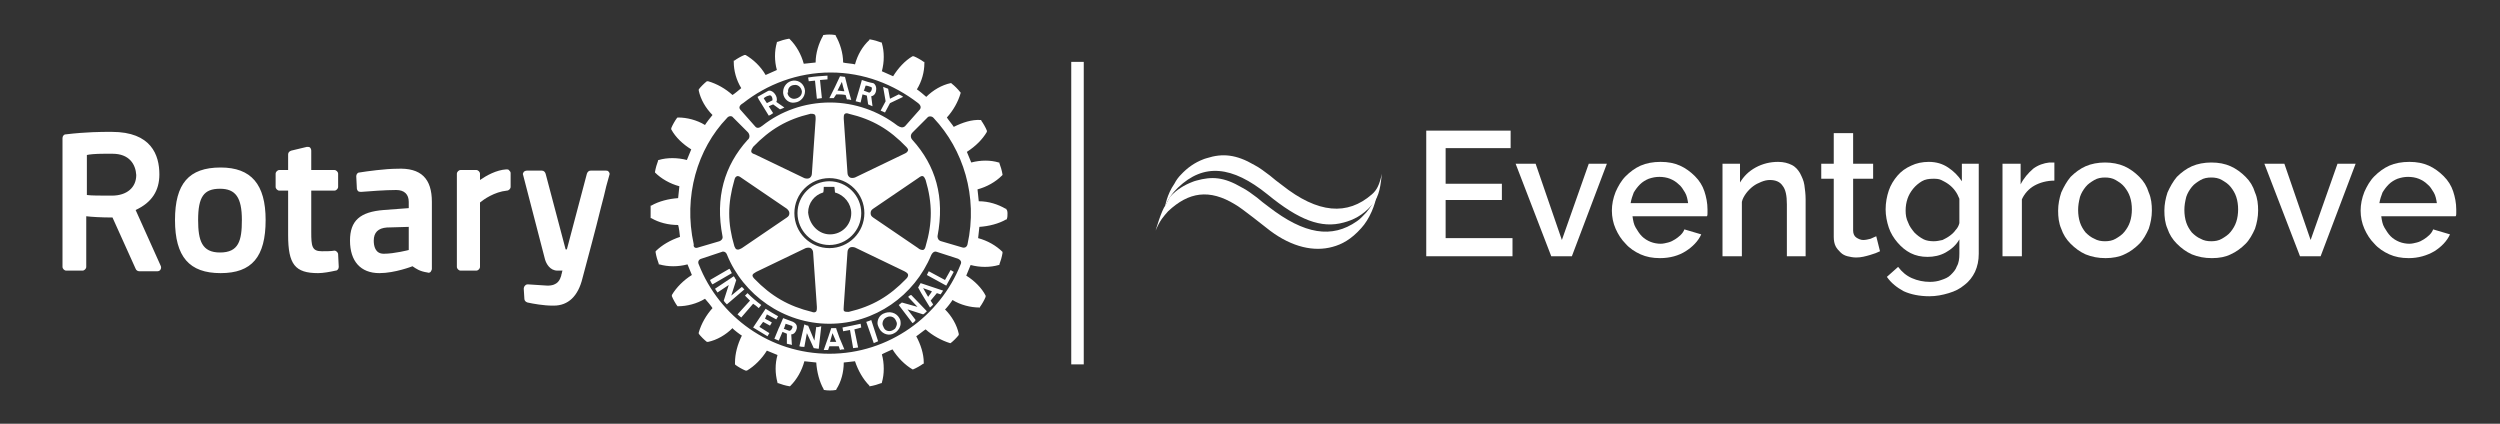
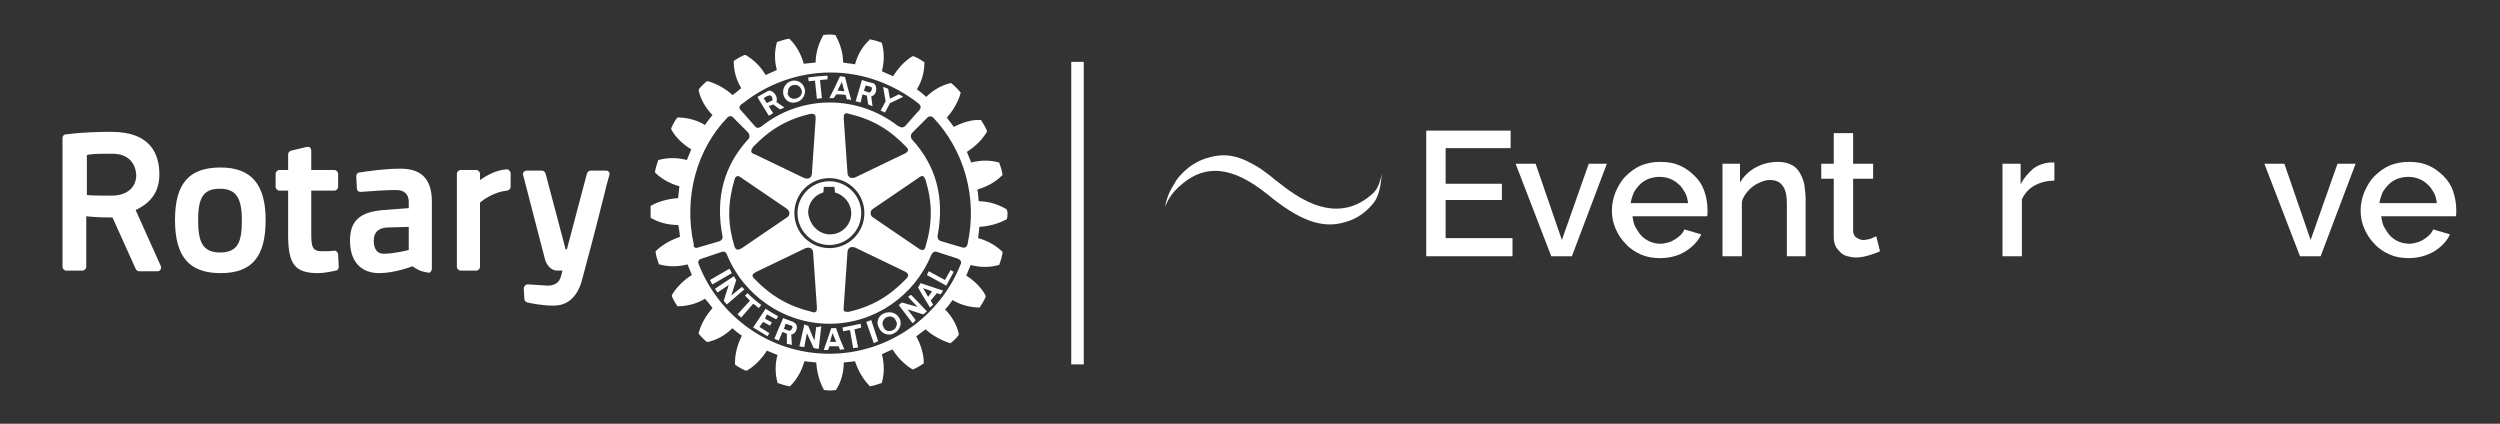
<svg xmlns="http://www.w3.org/2000/svg" version="1.1" id="Layer_1" x="0px" y="0px" viewBox="0 0 400 67.8" style="enable-background:new 0 0 400 67.8;" xml:space="preserve">
  <rect x="0" y="0" width="400" height="67.8" fill="#333333" stroke="none" />
  <style type="text/css">
	.st0{fill:#FFFFFF;}
	.st1{fill:#4E546C;}
	.st2{fill:#233068;}
	.st3{fill:#FCBD17;}
</style>
  <g>
    <g>
      <g>
-         <path class="st0" d="M186.5,32.8c-0.7,0.9-1.6,4.1-1.6,4.1c0.7-1.7,1.3-2.3,2-3.1c3.3-3.1,6.6-3.6,10.7-1.1     c1.1,0.6,4.8,3.6,5.6,4.2c3.6,2.7,7.1,3.4,10,2.6c1.5-0.4,3-1.2,4.6-3c1.3-1.4,2.3-3.8,2.5-5.5c-0.6,1.6-0.9,2-1.7,3     c-0.4,0.4-1,1.1-1.5,1.4c-4,2.8-8.4,2.1-14.1-2.3c-0.7-0.5-1.3-1-1.9-1.5c-0.8-0.6-1.6-1.2-2.4-1.6c-2.9-1.7-4.8-1.8-7.3-1.1     c-0.1,0-0.6,0.2-0.6,0.2c-1.3,0.5-2.5,1.2-3.6,2.4C187,31.9,186.5,32.8,186.5,32.8" />
        <path class="st0" d="M186.4,33.1c0.7-1.7,1.4-2.4,2.1-3.1c4.1-3.9,8.6-3.5,14.3,1.1c5,4.1,8.6,5.5,12.2,4.5     c1.5-0.4,3-1.1,4.5-2.8c1.3-1.4,1.4-3.4,1.6-5c-0.4,1.8-0.8,2.6-1.6,3.3c-3.9,3.4-8.6,3.1-14.4-1.5c-0.7-0.5-1.3-1-1.9-1.5     c-0.8-0.6-1.7-1.3-2.5-1.7c-2.9-1.7-5.1-1.9-7.6-1.1c-0.1,0-0.6,0.2-0.6,0.2c-1.3,0.5-2.5,1.3-3.6,2.5c-0.3,0.3-0.7,0.8-1,1.4     C186.7,31.1,186.4,33.1,186.4,33.1z" />
      </g>
    </g>
    <g>
      <path class="st0" d="M242,38.2V41h-13.8V20.9h13.5v2.8h-10.4v5.7h9V32h-9v6.1H242z" />
      <path class="st0" d="M248.2,41l-5.7-14.8h3.2l4.2,12.2l4.3-12.2h2.9L251.5,41H248.2z" />
      <path class="st0" d="M265.6,41.3c-1.2,0-2.2-0.2-3.1-0.6c-0.9-0.4-1.8-1-2.4-1.7c-0.7-0.7-1.2-1.5-1.6-2.4    c-0.4-0.9-0.6-1.9-0.6-2.9c0-1,0.2-2,0.6-3c0.4-0.9,0.9-1.8,1.6-2.5c0.7-0.7,1.5-1.3,2.4-1.7c0.9-0.4,2-0.6,3.2-0.6    c1.2,0,2.2,0.2,3.1,0.6c0.9,0.4,1.7,1,2.4,1.7c0.7,0.7,1.2,1.5,1.5,2.4c0.3,0.9,0.5,1.9,0.5,2.9c0,0.2,0,0.4,0,0.6    c0,0.2,0,0.4-0.1,0.5h-11.9c0.1,0.7,0.2,1.3,0.5,1.8c0.3,0.5,0.6,1,1,1.4c0.4,0.4,0.9,0.7,1.4,0.9s1.1,0.3,1.6,0.3    c0.4,0,0.8-0.1,1.2-0.2c0.4-0.1,0.8-0.3,1.1-0.5c0.3-0.2,0.6-0.4,0.9-0.7c0.3-0.3,0.5-0.6,0.6-0.9l2.7,0.8c-0.5,1.1-1.4,2-2.5,2.7    C268.6,40.9,267.2,41.3,265.6,41.3z M270.1,32.5c-0.1-0.6-0.2-1.2-0.5-1.7c-0.3-0.5-0.6-1-1-1.3c-0.4-0.4-0.9-0.7-1.4-0.9    c-0.5-0.2-1.1-0.3-1.7-0.3c-0.6,0-1.1,0.1-1.7,0.3c-0.5,0.2-1,0.5-1.4,0.9c-0.4,0.4-0.7,0.8-1,1.3c-0.2,0.5-0.4,1.1-0.5,1.7H270.1    z" />
      <path class="st0" d="M289,41h-3.1v-8.3c0-1.4-0.2-2.4-0.7-3c-0.4-0.6-1.1-0.9-2-0.9c-0.5,0-0.9,0.1-1.4,0.3    c-0.5,0.2-0.9,0.4-1.3,0.7c-0.4,0.3-0.8,0.7-1.1,1.1c-0.3,0.4-0.6,0.9-0.7,1.4V41h-3.1V26.2h2.8v3c0.6-1,1.4-1.8,2.5-2.4    c1.1-0.6,2.3-0.9,3.6-0.9c0.9,0,1.6,0.2,2.2,0.5c0.6,0.3,1,0.8,1.3,1.3c0.3,0.6,0.6,1.2,0.7,1.9c0.1,0.7,0.2,1.5,0.2,2.3V41z" />
      <path class="st0" d="M300.8,40.2c-0.4,0.2-0.9,0.4-1.6,0.6c-0.7,0.2-1.4,0.4-2.2,0.4c-0.5,0-1-0.1-1.4-0.2    c-0.4-0.1-0.8-0.3-1.1-0.6c-0.3-0.3-0.6-0.6-0.8-1c-0.2-0.4-0.3-0.9-0.3-1.5v-9.3h-2v-2.4h2v-4.9h3.1v4.9h3.2v2.4h-3.2v8.3    c0,0.5,0.2,0.9,0.5,1.1c0.3,0.2,0.7,0.4,1.1,0.4s0.8-0.1,1.2-0.2c0.4-0.2,0.7-0.3,0.9-0.4L300.8,40.2z" />
-       <path class="st0" d="M308.4,41.1c-1,0-1.9-0.2-2.7-0.6c-0.8-0.4-1.5-1-2.1-1.7c-0.6-0.7-1.1-1.5-1.4-2.4c-0.3-0.9-0.5-1.9-0.5-2.9    c0-1.1,0.2-2.1,0.5-3c0.3-0.9,0.8-1.7,1.4-2.4c0.6-0.7,1.3-1.2,2.2-1.6c0.8-0.4,1.8-0.6,2.8-0.6c1.2,0,2.2,0.3,3.1,0.9    c0.9,0.6,1.6,1.3,2.2,2.2v-2.8h2.7v14.4c0,1.1-0.2,2-0.6,2.9c-0.4,0.8-0.9,1.5-1.7,2.1c-0.7,0.6-1.5,1-2.5,1.3    c-1,0.3-2,0.5-3.1,0.5c-1.6,0-3-0.3-4.1-0.8c-1.1-0.6-2-1.3-2.7-2.3l1.8-1.6c0.6,0.8,1.3,1.4,2.2,1.8c0.9,0.4,1.9,0.6,2.9,0.6    c0.6,0,1.3-0.1,1.8-0.3c0.6-0.2,1.1-0.4,1.5-0.8c0.4-0.4,0.8-0.8,1-1.4c0.3-0.5,0.4-1.2,0.4-2v-2.3c-0.5,0.9-1.3,1.6-2.2,2.1    C310.4,40.9,309.4,41.1,308.4,41.1z M309.4,38.6c0.5,0,0.9-0.1,1.4-0.2c0.4-0.2,0.8-0.4,1.2-0.7c0.4-0.3,0.7-0.6,0.9-0.9    c0.3-0.3,0.5-0.7,0.6-1.1v-3.9c-0.2-0.5-0.4-0.9-0.7-1.3c-0.3-0.4-0.6-0.7-1-1c-0.4-0.3-0.8-0.5-1.2-0.7c-0.4-0.2-0.9-0.2-1.3-0.2    c-0.7,0-1.3,0.1-1.8,0.4c-0.5,0.3-1,0.7-1.4,1.2c-0.4,0.5-0.7,1-0.9,1.6c-0.2,0.6-0.3,1.2-0.3,1.9c0,0.7,0.1,1.3,0.4,1.9    c0.2,0.6,0.6,1.1,1,1.6c0.4,0.4,0.9,0.8,1.5,1.1C308.2,38.5,308.8,38.6,309.4,38.6z" />
      <path class="st0" d="M328.7,28.9c-1.2,0-2.3,0.3-3.2,0.8c-0.9,0.5-1.6,1.3-2,2.2V41h-3.1V26.2h2.9v3.3c0.5-1,1.2-1.8,2-2.5    c0.8-0.6,1.7-0.9,2.6-1c0.2,0,0.3,0,0.5,0c0.1,0,0.2,0,0.3,0V28.9z" />
-       <path class="st0" d="M336.9,41.3c-1.2,0-2.2-0.2-3.2-0.6c-0.9-0.4-1.7-1-2.4-1.7c-0.7-0.7-1.2-1.5-1.5-2.4    c-0.4-0.9-0.5-1.9-0.5-2.9s0.2-2,0.5-2.9c0.4-0.9,0.9-1.8,1.5-2.5c0.7-0.7,1.5-1.3,2.4-1.7c0.9-0.4,2-0.6,3.1-0.6s2.2,0.2,3.1,0.6    c0.9,0.4,1.7,1,2.4,1.7c0.7,0.7,1.2,1.5,1.5,2.5c0.4,0.9,0.5,1.9,0.5,2.9s-0.2,2-0.5,2.9c-0.4,0.9-0.9,1.8-1.5,2.4    c-0.7,0.7-1.5,1.3-2.4,1.7C339.1,41.1,338,41.3,336.9,41.3z M332.5,33.6c0,0.7,0.1,1.4,0.3,2c0.2,0.6,0.5,1.1,0.9,1.6    c0.4,0.4,0.9,0.8,1.4,1c0.5,0.3,1.1,0.4,1.7,0.4s1.2-0.1,1.7-0.4c0.5-0.3,1-0.6,1.4-1.1c0.4-0.5,0.7-1,0.9-1.6    c0.2-0.6,0.3-1.3,0.3-2c0-0.7-0.1-1.4-0.3-2c-0.2-0.6-0.5-1.1-0.9-1.6c-0.4-0.5-0.9-0.8-1.4-1.1c-0.5-0.3-1.1-0.4-1.7-0.4    c-0.6,0-1.2,0.1-1.7,0.4c-0.5,0.3-1,0.6-1.4,1.1c-0.4,0.5-0.7,1-0.9,1.6C332.6,32.3,332.5,32.9,332.5,33.6z" />
-       <path class="st0" d="M353.9,41.3c-1.2,0-2.2-0.2-3.2-0.6c-0.9-0.4-1.7-1-2.4-1.7c-0.7-0.7-1.2-1.5-1.5-2.4    c-0.4-0.9-0.5-1.9-0.5-2.9s0.2-2,0.5-2.9c0.4-0.9,0.9-1.8,1.5-2.5c0.7-0.7,1.5-1.3,2.4-1.7c0.9-0.4,2-0.6,3.1-0.6    c1.2,0,2.2,0.2,3.1,0.6c0.9,0.4,1.7,1,2.4,1.7c0.7,0.7,1.2,1.5,1.5,2.5c0.4,0.9,0.5,1.9,0.5,2.9s-0.2,2-0.5,2.9    c-0.4,0.9-0.9,1.8-1.5,2.4c-0.7,0.7-1.5,1.3-2.4,1.7C356.1,41.1,355.1,41.3,353.9,41.3z M349.5,33.6c0,0.7,0.1,1.4,0.3,2    c0.2,0.6,0.5,1.1,0.9,1.6c0.4,0.4,0.9,0.8,1.4,1c0.5,0.3,1.1,0.4,1.7,0.4s1.2-0.1,1.7-0.4c0.5-0.3,1-0.6,1.4-1.1    c0.4-0.5,0.7-1,0.9-1.6c0.2-0.6,0.3-1.3,0.3-2c0-0.7-0.1-1.4-0.3-2c-0.2-0.6-0.5-1.1-0.9-1.6c-0.4-0.5-0.9-0.8-1.4-1.1    c-0.5-0.3-1.1-0.4-1.7-0.4c-0.6,0-1.2,0.1-1.7,0.4c-0.5,0.3-1,0.6-1.4,1.1c-0.4,0.5-0.7,1-0.9,1.6    C349.6,32.3,349.5,32.9,349.5,33.6z" />
      <path class="st0" d="M368,41l-5.7-14.8h3.2l4.2,12.2l4.3-12.2h2.9L371.3,41H368z" />
      <path class="st0" d="M385.4,41.3c-1.2,0-2.2-0.2-3.1-0.6c-0.9-0.4-1.8-1-2.4-1.7c-0.7-0.7-1.2-1.5-1.6-2.4    c-0.4-0.9-0.6-1.9-0.6-2.9c0-1,0.2-2,0.6-3c0.4-0.9,0.9-1.8,1.6-2.5c0.7-0.7,1.5-1.3,2.4-1.7c0.9-0.4,2-0.6,3.2-0.6    c1.2,0,2.2,0.2,3.1,0.6c0.9,0.4,1.7,1,2.4,1.7c0.7,0.7,1.2,1.5,1.5,2.4c0.3,0.9,0.5,1.9,0.5,2.9c0,0.2,0,0.4,0,0.6    c0,0.2,0,0.4-0.1,0.5H381c0.1,0.7,0.2,1.3,0.5,1.8c0.3,0.5,0.6,1,1,1.4c0.4,0.4,0.9,0.7,1.4,0.9c0.5,0.2,1.1,0.3,1.6,0.3    c0.4,0,0.8-0.1,1.2-0.2c0.4-0.1,0.8-0.3,1.1-0.5c0.3-0.2,0.6-0.4,0.9-0.7c0.3-0.3,0.5-0.6,0.6-0.9l2.7,0.8c-0.5,1.1-1.4,2-2.5,2.7    C388.3,40.9,386.9,41.3,385.4,41.3z M389.9,32.5c-0.1-0.6-0.2-1.2-0.5-1.7c-0.3-0.5-0.6-1-1-1.3c-0.4-0.4-0.9-0.7-1.4-0.9    c-0.5-0.2-1.1-0.3-1.7-0.3s-1.1,0.1-1.7,0.3c-0.5,0.2-1,0.5-1.4,0.9c-0.4,0.4-0.7,0.8-1,1.3c-0.2,0.5-0.4,1.1-0.5,1.7H389.9z" />
    </g>
  </g>
  <g>
    <path class="st0" d="M54.1,40.7l0.1,2c0,0.3-0.2,0.6-0.5,0.6c-0.9,0.2-2,0.4-2.8,0.4c-3.7,0-4.8-1.4-4.8-6.1v-7.1h-1.4   c-0.3,0-0.6-0.3-0.6-0.6v-2.1c0-0.3,0.3-0.6,0.6-0.6h1.4v-2.5c0-0.3,0.2-0.5,0.5-0.6l2.5-0.6c0.2,0,0.4,0,0.5,0.1   c0.1,0.1,0.2,0.3,0.2,0.5v3.1h3.7c0.3,0,0.6,0.3,0.6,0.6v2.1c0,0.3-0.3,0.6-0.6,0.6h-3.7v6.6c0,2.3,0.1,3.1,1.7,3.1   c0.6,0,1.5,0,2-0.1C53.8,40.1,54.1,40.4,54.1,40.7 M42.5,35.2c0,5.9-2.2,8.5-7.2,8.5c-5,0-7.3-2.6-7.3-8.5c0-5.8,2.2-8.4,7.3-8.4   C40.2,26.8,42.5,29.5,42.5,35.2 M38.7,35.2c0-3.6-1-5-3.5-5c-2.6,0-3.5,1.3-3.5,5c0,3.3,0.6,5.2,3.5,5.2   C38.2,40.4,38.7,38.5,38.7,35.2 M97.4,27.5c-0.1-0.2-0.3-0.2-0.5-0.2h-2.4c-0.3,0-0.5,0.2-0.6,0.5l-3.2,12.1h-0.2l-3.2-12.1   c-0.1-0.3-0.3-0.5-0.6-0.5h-2.4c-0.2,0-0.4,0.1-0.5,0.2c-0.1,0.2-0.2,0.3-0.1,0.5l3.5,13.5c0.2,0.7,0.8,1.8,2,1.8H90   c-0.1,0.2-0.1,0.5-0.2,0.7l0,0.1c-0.2,0.6-0.5,1.6-2.2,1.6l-3.1-0.2c-0.2,0-0.3,0-0.5,0.2c-0.1,0.1-0.2,0.3-0.2,0.5l0.1,1.6   c0,0.3,0.2,0.5,0.5,0.6c0.9,0.2,2.6,0.5,4,0.5c0.1,0,0.1,0,0.2,0c2.3,0,3.9-1.5,4.6-4.4c0.9-3.4,2.1-7.8,2.9-11.1   c0.4-1.5,0.7-2.7,0.9-3.6l0.5-1.8C97.6,27.8,97.5,27.6,97.4,27.5 M25.7,42.5c0.1,0.2,0.1,0.4,0,0.6c-0.1,0.2-0.3,0.3-0.5,0.3h-2.9   c-0.2,0-0.5-0.1-0.6-0.4l-3.7-8.2c-1.8,0-3.4-0.1-4.2-0.2v8.1c0,0.3-0.3,0.6-0.6,0.6h-2.6c-0.3,0-0.6-0.3-0.6-0.6V22.1   c0-0.3,0.2-0.6,0.5-0.6c3.3-0.4,5.9-0.4,6.9-0.4c0.3,0,0.5,0,0.5,0c6.3,0,7.6,3.7,7.6,6.8c0,2.6-1.2,4.5-3.8,5.7L25.7,42.5z    M18,24.6h-1.3c-1.5,0-2.4,0.1-2.8,0.2v6.4c0.7,0.1,2.1,0.1,4,0.1c2.4,0,3.9-1.3,3.9-3.3C21.7,26.3,20.7,24.6,18,24.6 M69.1,32.3   V43c0,0.2-0.1,0.3-0.2,0.5c-0.1,0.1-0.3,0.2-0.5,0.1c-1.3-0.2-1.8-0.6-2.4-1c0,0-2.8,1.1-5.3,1.1c-3,0-4.7-1.9-4.7-5.2   c0-3.2,1.6-4.6,5.4-4.9l4-0.3v-1c0-1.2-0.7-1.9-2-1.9c-1.8,0-4.3,0.2-5.6,0.3c-0.2,0-0.3,0-0.5-0.1c-0.1-0.1-0.2-0.3-0.2-0.4   l-0.1-2c0-0.3,0.2-0.6,0.5-0.6c1.2-0.2,4.2-0.6,6-0.6C67.4,26.8,69.1,28.6,69.1,32.3 M61.9,36.4c-1.4,0.1-2.1,0.8-2.1,2.1   c0,0.8,0.2,2.1,1.6,2.1c1.7,0,4-0.6,4-0.6v-3.7L61.9,36.4z M81,27.1c-1.6,0.1-3.2,1-4.2,1.7v-1c0-0.3-0.3-0.6-0.6-0.6h-2.5   c-0.3,0-0.6,0.3-0.6,0.6v14.9c0,0.3,0.3,0.6,0.6,0.6h2.5c0.3,0,0.6-0.3,0.6-0.6V32.4c0.6-0.5,2.3-1.7,4.3-1.9   c0.3,0,0.6-0.3,0.6-0.6v-2.2c0-0.2-0.1-0.3-0.2-0.4C81.4,27.1,81.2,27.1,81,27.1" />
    <path class="st0" d="M120.5,48.6l-1.9,2.2l-0.6-0.5l2-2.2c-0.3-0.3-0.5-0.5-0.8-0.8l0.4-0.4c0.7,0.7,1.4,1.3,2.2,1.9l-0.4,0.5   C121.1,49,120.8,48.8,120.5,48.6 M116.7,43l-3.1,1.8c0.1,0.2,0.2,0.5,0.4,0.7l3.1-1.8C116.9,43.4,116.9,43.2,116.7,43 M118.7,45.9   l-1.7,1.4l0.8-2.5c-0.2-0.2-0.2-0.4-0.4-0.6l-3,2c0.1,0.2,0.3,0.4,0.4,0.6l1.8-1.2l-0.8,2.5c0.1,0.2,0.3,0.4,0.5,0.6l2.8-2.4   C119,46.2,118.8,46,118.7,45.9 M122.7,50.3c0.5,0.3,1,0.5,1.5,0.8l0.3-0.5c-0.7-0.4-1.4-0.8-2-1.2l-2,3c0.8,0.5,1.5,0.9,2.3,1.4   l0.3-0.5l-1.6-1l0.6-0.8l1.1,0.6l0.3-0.5c-0.3-0.2-0.7-0.4-1.1-0.6L122.7,50.3z M132.7,39.2c-2.8,0-5.1-2.3-5.1-5.1   c0-2.8,2.3-5.1,5.1-5.1c2.8,0,5.1,2.3,5.1,5.1C137.8,36.9,135.5,39.2,132.7,39.2 M132.8,37.5c1.9,0,3.4-1.5,3.4-3.4   c0-1.5-1.1-2.9-2.6-3.3c0-0.2-0.1-0.9-0.1-0.9h-1.7c0,0,0,0.8-0.1,0.9c-1.4,0.4-2.4,1.7-2.4,3.2C129.5,36,131,37.5,132.8,37.5    M125.3,14.9v-0.2c0-0.9,0.7-1.7,1.6-1.8c1-0.1,1.8,0.6,1.9,1.6v0.1c0,0.9-0.7,1.7-1.6,1.8C126.3,16.6,125.4,15.9,125.3,14.9    M126,14.8c0,0.6,0.6,1.1,1.2,1c0.6-0.1,1.1-0.5,1.1-1.1c0,0,0-0.1,0-0.1c-0.1-0.6-0.6-1.1-1.2-1c-0.6,0-1.1,0.5-1,1.1V14.8z    M133.4,15.7c-0.3,0-0.4,0-0.7,0l0.9-1.8l0.8-1.7l0.8,0.1l0.4,1.6l0.6,2.1c-0.3-0.1-0.5-0.1-0.7-0.1l-0.2-0.7   c-0.5-0.1-1-0.1-1.5-0.1L133.4,15.7z M134,14.5c0.4,0,0.7,0.1,1.1,0.1l-0.2-0.7l-0.2-0.8l-0.4,0.8L134,14.5z M130.4,12.9l0.3,2.9   l0.8-0.1l-0.3-2.9l1.2-0.1l0-0.6c-1.3,0.1-1.8,0.1-3.1,0.3l0.1,0.6L130.4,12.9z M130.6,52.3l-0.3,2.2l-1-2.4   c-0.2,0-0.4-0.1-0.6-0.2l-0.8,3.5c0.3,0.1,0.5,0.1,0.8,0.1l0.4-2.2l1.1,2.4c0.2,0,0.5,0.1,0.8,0.1l0.4-3.6   C131,52.3,130.8,52.4,130.6,52.3 M151.2,44.8l-2.6-1.4l-0.3,0.6l3.1,1.7l1.2-2.2l-0.5-0.3L151.2,44.8z M147.3,45.3l3.6,1.2   c-0.1,0.1-0.1,0.2-0.2,0.3c-0.1,0.1-0.1,0.2-0.2,0.3l-0.6-0.2l-1,1.2l0.4,0.6c-0.1,0.2-0.3,0.3-0.5,0.5l-1.4-2.3l-0.5-0.9   L147.3,45.3z M147.7,46.1l0.4,0.7l0.4,0.7l0.5-0.7l0.1-0.2L147.7,46.1z M143.9,50.9c0.2,0.3,0.2,0.6,0.2,0.9c0,0.2-0.1,0.5-0.2,0.7   c-0.2,0.3-0.4,0.6-0.8,0.8c-0.8,0.5-1.9,0.2-2.4-0.7c0,0,0-0.1-0.1-0.2c-0.1-0.2-0.2-0.5-0.2-0.7c0-0.6,0.3-1.2,0.9-1.5   C142.3,49.7,143.4,50,143.9,50.9 M143.5,51.8c0-0.2-0.1-0.4-0.2-0.6c-0.3-0.6-1-0.7-1.5-0.4c-0.4,0.2-0.6,0.6-0.6,1   c0,0.2,0.1,0.4,0.2,0.6c0,0.1,0.1,0.1,0.1,0.2c0.3,0.4,0.9,0.5,1.4,0.2c0.1-0.1,0.2-0.1,0.3-0.2C143.4,52.3,143.5,52,143.5,51.8    M145.3,47.5l1.5,1.6l-2.5-0.7c-0.2,0.2-0.3,0.2-0.5,0.4l2.2,2.9c0.2-0.1,0.4-0.3,0.5-0.5l-1.3-1.7l2.5,0.8   c0.2-0.1,0.4-0.3,0.6-0.5l-2.5-2.6C145.6,47.2,145.4,47.4,145.3,47.5 M161.2,34.1c0,0.3,0,0.7-0.1,0.9l0,0.1l-0.1,0   c-1.2,0.7-2.8,1.1-4.3,1.2c0,0.2-0.2,1.6-0.2,1.8c1.5,0.4,2.9,1.2,3.9,2.2l0,0.1v0.1c-0.1,0.6-0.3,1.3-0.5,1.8l0,0.1l-0.1,0   c-1.4,0.4-3,0.4-4.5,0c-0.1,0.2-0.6,1.5-0.7,1.7c1.3,0.8,2.5,2,3.1,3.2l0,0.1l0,0.1c-0.2,0.5-0.6,1.2-0.9,1.6l0,0.1h-0.1   c-1.4,0-3-0.4-4.3-1.2c-0.1,0.2-1,1.4-1.2,1.5c1.1,1.1,1.9,2.5,2.2,3.9l0,0.1l0,0.1c-0.3,0.4-0.9,1-1.3,1.3l0,0l-0.1,0   c-1.3-0.4-2.8-1.2-3.9-2.2c-0.2,0.1-1.3,1-1.5,1.1c0.7,1.3,1.2,2.8,1.2,4.2v0.2l-0.1,0c-0.4,0.3-1.1,0.7-1.6,0.9l0,0l-0.1,0   c-1.2-0.7-2.4-1.9-3.2-3.2c-0.2,0.1-1.6,0.7-1.7,0.8c0.2,0.7,0.3,1.5,0.3,2.3c0,0.8-0.1,1.5-0.3,2.2l0,0.1l-0.1,0   c-0.5,0.2-1.2,0.4-1.8,0.5l-0.1,0l0-0.1c-1-1-1.8-2.4-2.3-3.9c-0.2,0-1.6,0.2-1.8,0.2c0,1.5-0.4,3.1-1.2,4.3l0,0.1l-0.1,0   c-0.5,0.1-1.3,0.1-1.8,0l-0.1,0l0-0.1c-0.7-1.2-1.1-2.8-1.2-4.3c-0.2,0-1.7-0.2-1.9-0.2c-0.4,1.5-1.2,2.9-2.2,3.9l-0.1,0.1l-0.1,0   c-0.6-0.1-1.3-0.3-1.8-0.5l-0.1,0l0-0.1c-0.2-0.7-0.3-1.5-0.3-2.2c0-0.8,0.1-1.5,0.3-2.2c-0.2-0.1-1.5-0.6-1.7-0.7   c-0.8,1.3-2,2.5-3.2,3.2l-0.1,0l-0.1,0c-0.5-0.2-1.2-0.6-1.6-0.9l-0.1-0.1V58c0-1.4,0.4-2.9,1.1-4.3c-0.2-0.1-1.4-1-1.5-1.2   c-1.1,1.1-2.5,1.9-3.9,2.2l-0.1,0l-0.1,0c-0.4-0.3-1-0.9-1.3-1.3l0-0.1l0-0.1c0.4-1.4,1.2-2.8,2.2-3.9c-0.1-0.2-1-1.3-1.2-1.5   c-1.3,0.8-2.9,1.2-4.3,1.2h-0.1l0,0c-0.3-0.4-0.7-1.1-0.9-1.6l0-0.1l0-0.1c0.7-1.2,1.9-2.4,3.2-3.2c-0.1-0.2-0.6-1.5-0.7-1.7   c-1.5,0.4-3.1,0.4-4.5,0l-0.1,0l0-0.1c-0.2-0.5-0.4-1.2-0.5-1.8l0-0.1l0-0.1c1-1,2.4-1.8,3.9-2.3c0-0.2-0.2-1.7-0.3-1.9   c-1.6,0-3.1-0.4-4.3-1.1l-0.1,0l0-0.1c0-0.3,0-0.6,0-0.9c0-0.3,0-0.6,0-0.9l0-0.1l0.1,0c1.2-0.7,2.8-1.1,4.3-1.2   c0-0.2,0.2-1.7,0.2-1.9c-1.5-0.4-2.9-1.2-3.9-2.2l0,0l0-0.1c0.1-0.6,0.3-1.3,0.5-1.8l0-0.1l0.1,0c1.3-0.4,3-0.4,4.5,0   c0.1-0.2,0.6-1.5,0.7-1.7c-1.3-0.8-2.5-1.9-3.2-3.2l0-0.1l0-0.1c0.2-0.5,0.6-1.2,0.9-1.6l0.1-0.1h0.1c1.4,0,3,0.4,4.3,1.2   c0.1-0.2,1-1.4,1.2-1.6c-1.1-1.1-1.9-2.5-2.2-3.9l0-0.1l0-0.1c0.3-0.4,0.9-1,1.3-1.3l0.1,0l0.1,0c1.4,0.4,2.8,1.2,3.9,2.2   c0.2-0.1,1.3-1,1.4-1.1c-0.8-1.3-1.2-2.8-1.2-4.2v-0.2l0.1,0c0.4-0.3,1.1-0.7,1.6-0.9l0.1,0l0.1,0c1.2,0.7,2.4,1.8,3.2,3.2   c0.2-0.1,1.6-0.7,1.8-0.8c-0.2-0.7-0.3-1.5-0.3-2.2c0-0.8,0.1-1.5,0.3-2.2l0-0.1l0.1,0c0.5-0.2,1.2-0.4,1.8-0.5l0.1,0l0.1,0.1   c1,1,1.8,2.4,2.2,3.9c0.2,0,1.7-0.2,1.9-0.2c0-1.5,0.5-3.1,1.2-4.3l0-0.1l0.1,0c0.5-0.1,1.3-0.1,1.8,0l0.1,0l0,0.1   c0.7,1.2,1.2,2.8,1.2,4.3c0.2,0.1,1.7,0.2,1.9,0.3c0.4-1.5,1.2-2.9,2.3-3.9l0-0.1l0.1,0c0.6,0.1,1.3,0.3,1.8,0.5l0.1,0l0,0.1   c0.2,0.7,0.3,1.4,0.3,2.2c0,0.8-0.1,1.5-0.3,2.3c0.2,0.1,1.6,0.7,1.8,0.8c0.8-1.3,1.9-2.5,3.1-3.2l0.1,0l0.1,0   c0.5,0.2,1.2,0.6,1.6,0.9l0.1,0v0.2c0,1.4-0.4,2.9-1.2,4.2c0.2,0.1,1.3,1,1.5,1.2c1.1-1.1,2.5-1.9,3.9-2.2l0.1,0l0.1,0.1   c0.4,0.3,1,0.9,1.3,1.3l0.1,0.1l0,0.1c-0.4,1.4-1.2,2.8-2.2,3.9c0.1,0.2,1,1.3,1.1,1.5c1.4-0.7,2.9-1.2,4.3-1.1h0.1l0,0.1   c0.3,0.4,0.7,1.1,0.9,1.6l0,0.1l0,0.1c-0.7,1.2-1.8,2.3-3.2,3.2c0.1,0.2,0.6,1.5,0.7,1.7c1.5-0.4,3.1-0.4,4.4,0l0.1,0l0,0.1   c0.2,0.5,0.4,1.2,0.5,1.8l0,0.1l-0.1,0.1c-1,1-2.4,1.8-3.9,2.2c0,0.2,0.2,1.6,0.2,1.9c1.6,0,3.1,0.5,4.3,1.2l0.1,0l0,0.1   C161.1,33.5,161.2,33.8,161.2,34.1 M118.5,17.6l2.3,2.6c0.3,0.4,0.7,0.3,1.2-0.1c2.9-2.3,6.7-3.7,10.8-3.7c4,0,7.8,1.4,10.8,3.7   c0.5,0.3,0.8,0.4,1.2,0.1l2.3-2.6c0.3-0.3,0.3-0.7-0.2-1.1c-3.9-3-8.7-4.9-14-4.9c-5.3,0-10.2,1.9-14,4.9   C118.2,16.9,118.2,17.3,118.5,17.6 M118.7,28.5c-0.3-0.2-0.5-0.4-0.8-0.3c-0.2,0.1-0.3,0.2-0.4,0.6c-1.1,3.8-1.1,6.9,0,10.6   c0.1,0.2,0.2,0.5,0.4,0.5c0.2,0.1,0.4,0,0.8-0.2l7.2-4.9c0.3-0.2,0.4-0.4,0.4-0.7c0-0.3-0.2-0.5-0.4-0.7L118.7,28.5z M120.2,24.2   c0,0.3,0.3,0.4,0.6,0.5l7.9,3.8c0.3,0.1,0.6,0.1,0.8,0c0.2-0.1,0.4-0.4,0.4-0.7l0.6-8.7c0-0.4,0-0.7-0.2-0.8   c-0.2-0.1-0.4-0.1-0.6-0.1c-3.8,0.9-6.5,2.5-9.2,5.3C120.3,23.8,120.2,24,120.2,24.2 M120.4,44.1c0,0.1,0.1,0.3,0.3,0.5   c2.7,2.8,5.5,4.4,9.2,5.3c0.2,0.1,0.5,0.1,0.6,0c0.2-0.1,0.2-0.4,0.2-0.8c0,0-0.6-8.7-0.6-8.7c0-0.3-0.2-0.6-0.4-0.7   c-0.2-0.1-0.5-0.1-0.8,0l-7.9,3.8C120.7,43.7,120.4,43.8,120.4,44.1C120.4,44.1,120.4,44.1,120.4,44.1 M132.7,39.7   c3.1,0,5.6-2.5,5.6-5.6s-2.5-5.6-5.6-5.6c-3.1,0-5.6,2.5-5.6,5.6S129.6,39.7,132.7,39.7 M135.1,49.8c0.1,0.1,0.4,0.1,0.7,0.1   c3.8-0.9,6.5-2.5,9.2-5.3c0.2-0.2,0.3-0.4,0.3-0.6c0-0.2-0.2-0.4-0.6-0.6l-7.9-3.8c-0.3-0.1-0.6-0.1-0.8,0   c-0.2,0.1-0.4,0.4-0.4,0.7L135,49C135,49.3,134.9,49.7,135.1,49.8 M146.9,39.7c0.2,0.2,0.5,0.3,0.8,0.3c0.2-0.1,0.3-0.2,0.4-0.6   c1.1-3.7,1.1-6.9,0-10.6c-0.1-0.2-0.2-0.5-0.4-0.6c-0.2-0.1-0.4,0-0.8,0.3l-7.2,4.9c-0.3,0.2-0.4,0.4-0.4,0.7   c0,0.3,0.1,0.5,0.4,0.7L146.9,39.7z M145.3,24c0-0.1-0.1-0.3-0.3-0.5c-2.7-2.8-5.4-4.4-9.2-5.3c-0.2-0.1-0.5-0.1-0.6,0   c-0.2,0.1-0.2,0.4-0.2,0.8l0.6,8.7c0,0.3,0.2,0.6,0.4,0.7c0.2,0.1,0.5,0.1,0.8,0l7.9-3.8C144.9,24.5,145.2,24.4,145.3,24   C145.3,24.1,145.3,24.1,145.3,24 M111.7,39.6l3.4-1c0.3-0.1,0.6-0.4,0.5-0.8c-1.2-6.2,0.3-11.3,4-15.4c0.4-0.3,0.4-0.8,0.1-1.2   l-2.4-2.4c-0.2-0.3-0.7-0.3-1,0.1c-4.7,4.9-7,12.5-5.3,20.2C110.9,39.5,111.2,39.8,111.7,39.6 M153.3,41.4l-3.4-1.1   c-0.2-0.1-0.6-0.1-0.9,0.5c-2.7,6.5-9,11-16.3,11c-7.3,0-13.8-4.6-16.4-11.1c-0.2-0.5-0.7-0.5-0.8-0.4l-3.3,1.1   c-0.4,0.1-0.6,0.5-0.4,0.9c3.3,8.4,11.4,14.3,20.9,14.3c9.5,0,17.7-6,21-14.3C153.9,41.9,153.7,41.6,153.3,41.4 M149.4,18.9   c-0.3-0.4-0.9-0.3-1-0.1l-2.4,2.4c-0.4,0.4-0.3,0.9,0,1.2c3.7,4.1,5.2,9.1,4,15.4c0,0.4,0.2,0.7,0.6,0.8l3.4,1   c0.4,0.1,0.7-0.1,0.8-0.5C156.5,31.4,154.1,23.9,149.4,18.9 M141.6,18l0.8-1.5l2.1-1c-0.2-0.2-0.5-0.3-0.7-0.4l-1.4,0.7l-0.3-1.6   c-0.3-0.1-0.5-0.2-0.8-0.3l0.4,2.3l-0.8,1.5L141.6,18z M137.7,51.8c-1,0.2-1.8,0.4-2.9,0.6l0.1,0.6c0.4-0.1,0.7-0.1,1.1-0.2   l0.5,2.9l0.8-0.1l-0.6-2.9c0.4-0.1,0.8-0.2,1.1-0.3L137.7,51.8z M127.5,52.3v0.2c-0.1,0.5-0.4,1-0.9,1l0.1,1.7   c-0.2-0.1-0.5-0.1-0.8-0.2l0-1.6l-0.7-0.3l-0.6,1.4c-0.2-0.1-0.5-0.2-0.7-0.3l0.7-1.7l0.1-0.2l0.6-1.4l1.6,0.6   C127.3,51.7,127.5,52,127.5,52.3 M126.8,52.3c0-0.1-0.1-0.2-0.2-0.2l-0.9-0.3l-0.2,0.6l-0.1,0.2l0,0l0.8,0.3   c0.2,0.1,0.4-0.1,0.5-0.3C126.8,52.4,126.8,52.4,126.8,52.3 M137.7,16.4c-0.3-0.1-0.5-0.1-0.8-0.2l0.6-2l0.4-1.4   c0.6,0.2,1.2,0.4,1.8,0.5c0.3,0.1,0.5,0.5,0.5,0.9c0,0.5-0.2,1.1-0.8,1.2l0.2,1.6c-0.3-0.1-0.4-0.2-0.7-0.3l-0.2-1.4l-0.7-0.2   L137.7,16.4z M138.2,14.5l0.8,0.3c0.2,0.1,0.5-0.3,0.5-0.6c0-0.1,0-0.3-0.2-0.3c-0.3-0.1-0.5-0.2-0.8-0.2l-0.2,0.6L138.2,14.5z    M134.3,54l0.8,1.9c-0.3,0-0.5,0-0.7,0.1l-0.2-0.6l-1.5,0l-0.2,0.6c-0.2,0-0.5,0-0.7,0l0.7-2l0.5-1.5l0,0l0.8,0l0,0.1L134.3,54z    M133.8,54.7l-0.3-0.7l-0.3-0.7L133,54l-0.2,0.7L133.8,54.7z M138.6,51.5l1.2,3.4c0.2-0.1,0.5-0.2,0.7-0.3l-1.1-3.4   C139,51.4,138.8,51.4,138.6,51.5 M121.4,15.9l-0.2-0.4c0.5-0.3,1.1-0.6,1.6-0.9c0.6-0.4,1.5,0.5,1.5,1.3c0,0.1,0,0.3-0.1,0.4   l1.3,0.9c-0.2,0.1-0.4,0.2-0.7,0.3l-1.1-0.8L123,17l0.7,1.1c-0.3,0.2-0.4,0.3-0.7,0.4L121.4,15.9z M122.2,15.7l0.1,0.2l0.4,0.6   l0.8-0.4c0.1,0,0.1-0.1,0.1-0.2c0-0.3-0.2-0.8-0.6-0.6C122.6,15.4,122.5,15.5,122.2,15.7" />
  </g>
  <g>
    <rect x="171.4" y="9.9" class="st0" width="2" height="48.4" />
  </g>
</svg>